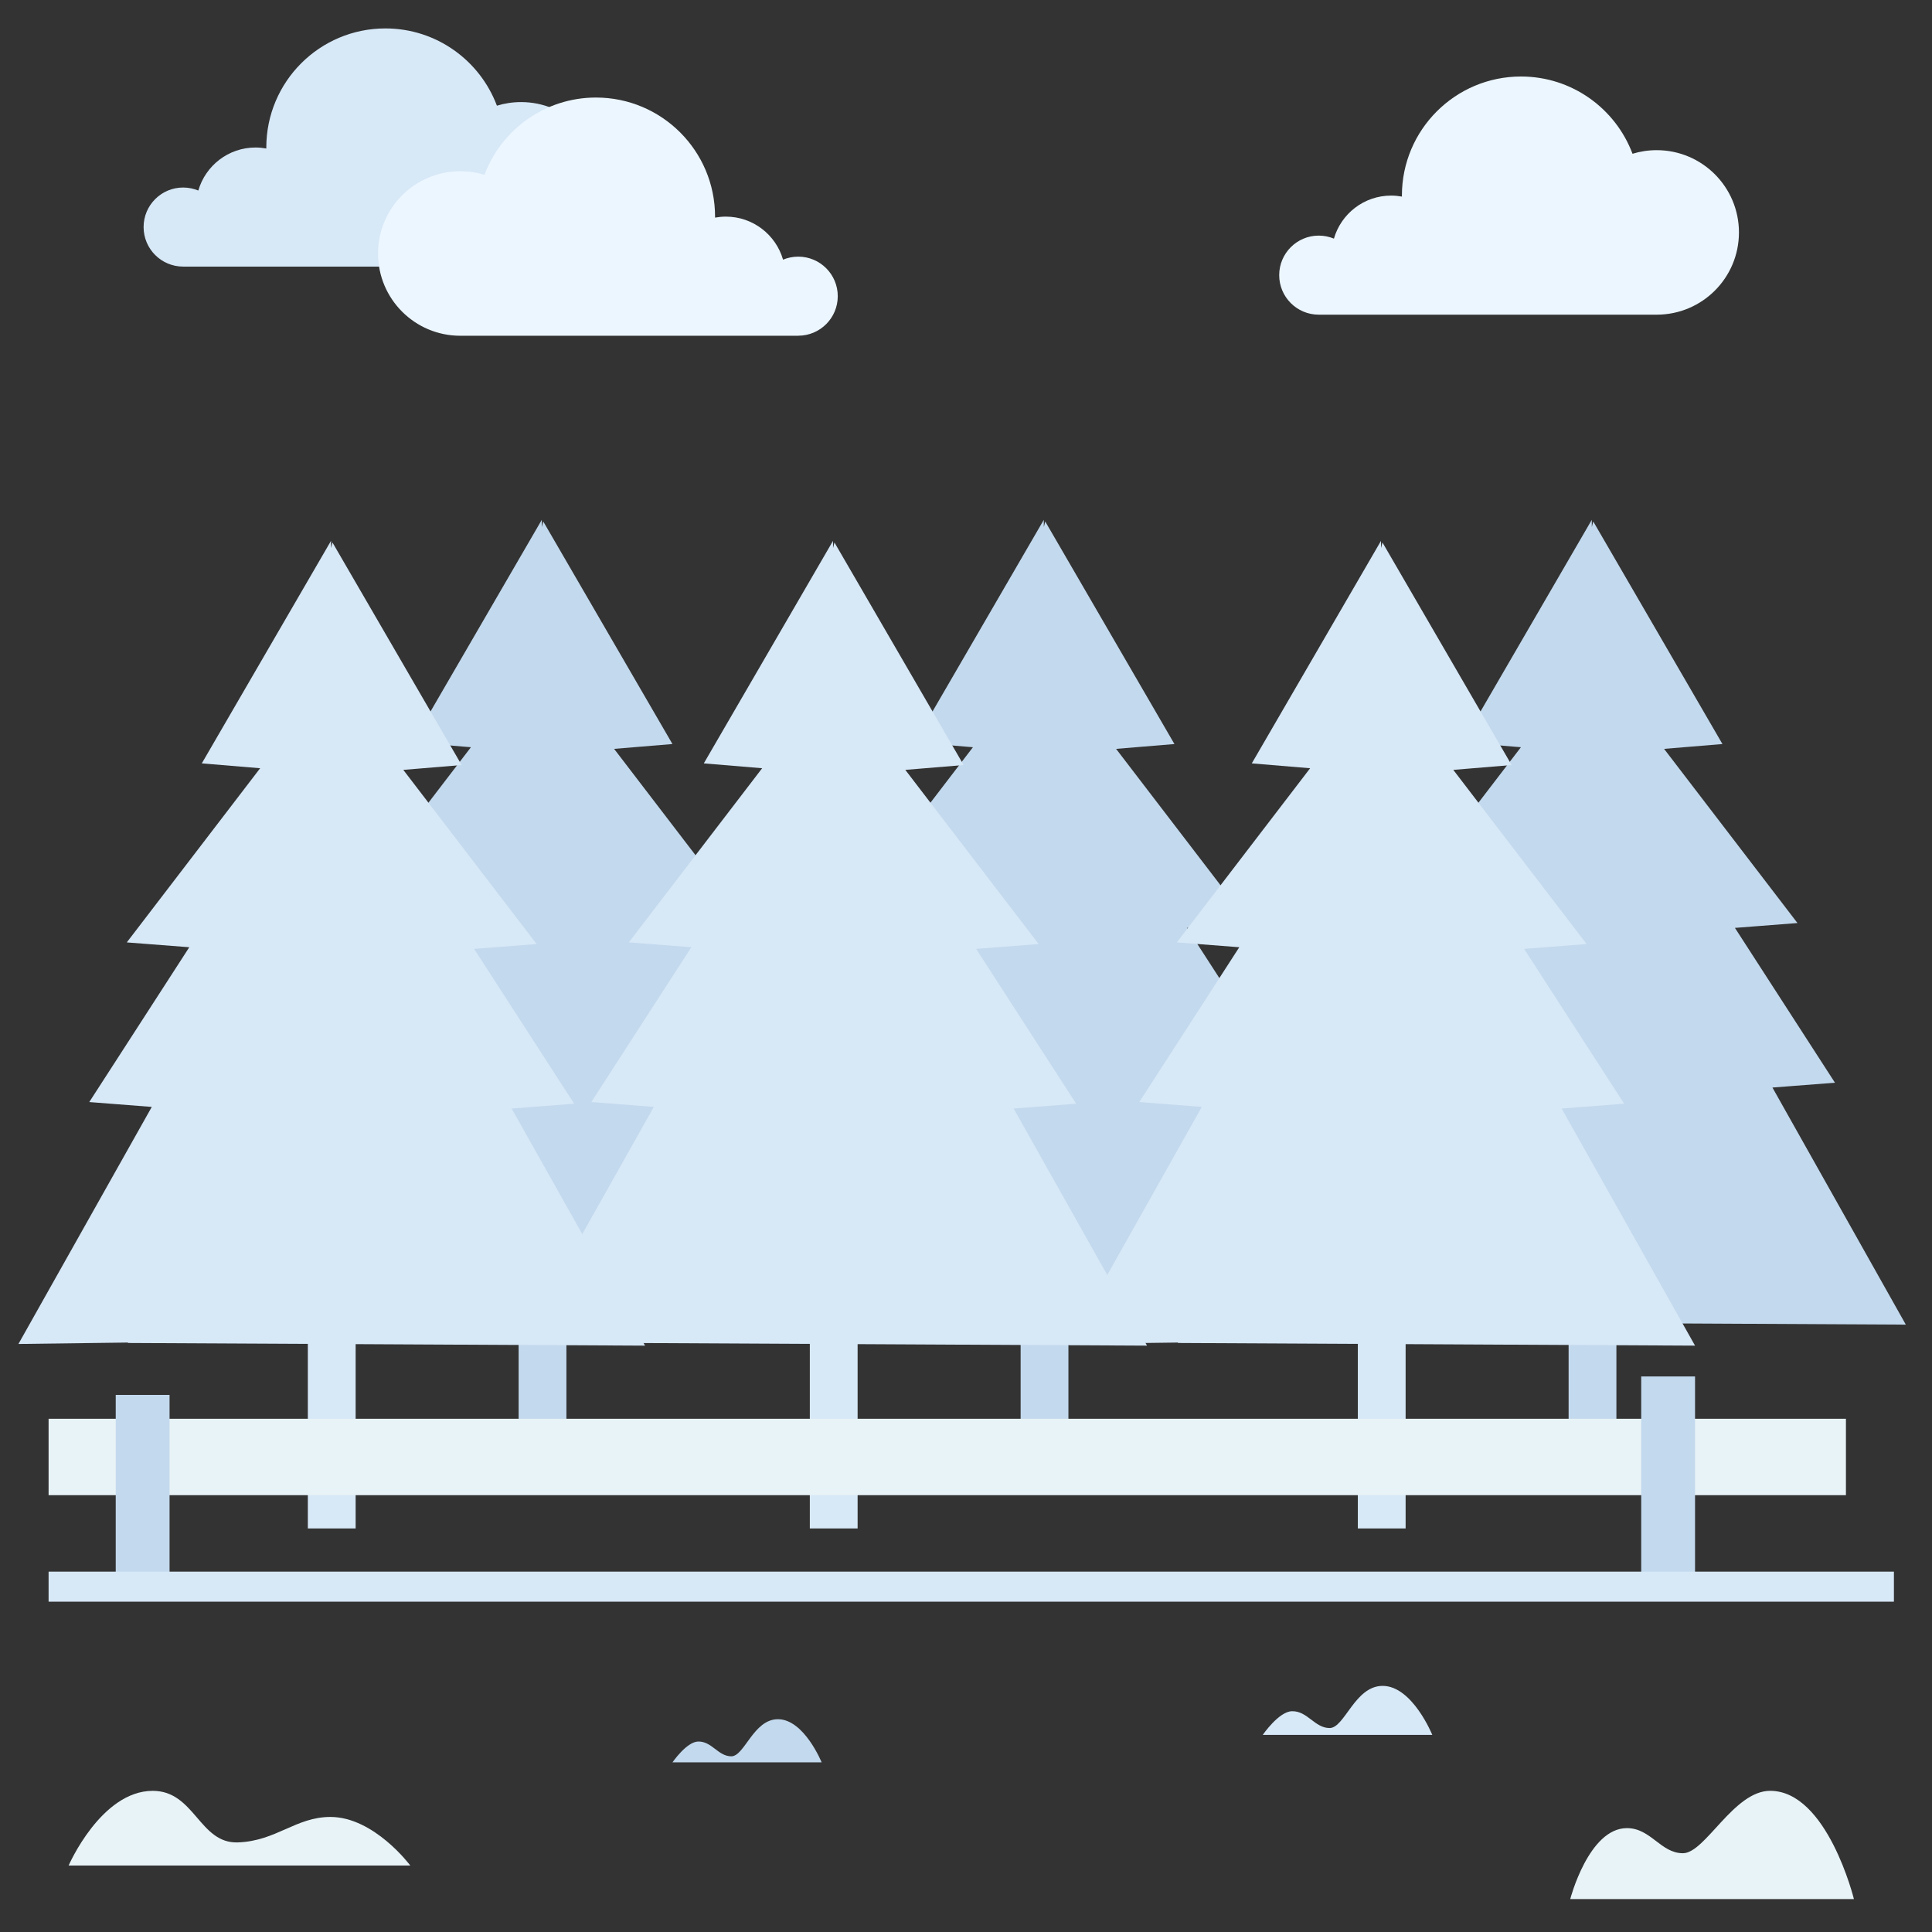
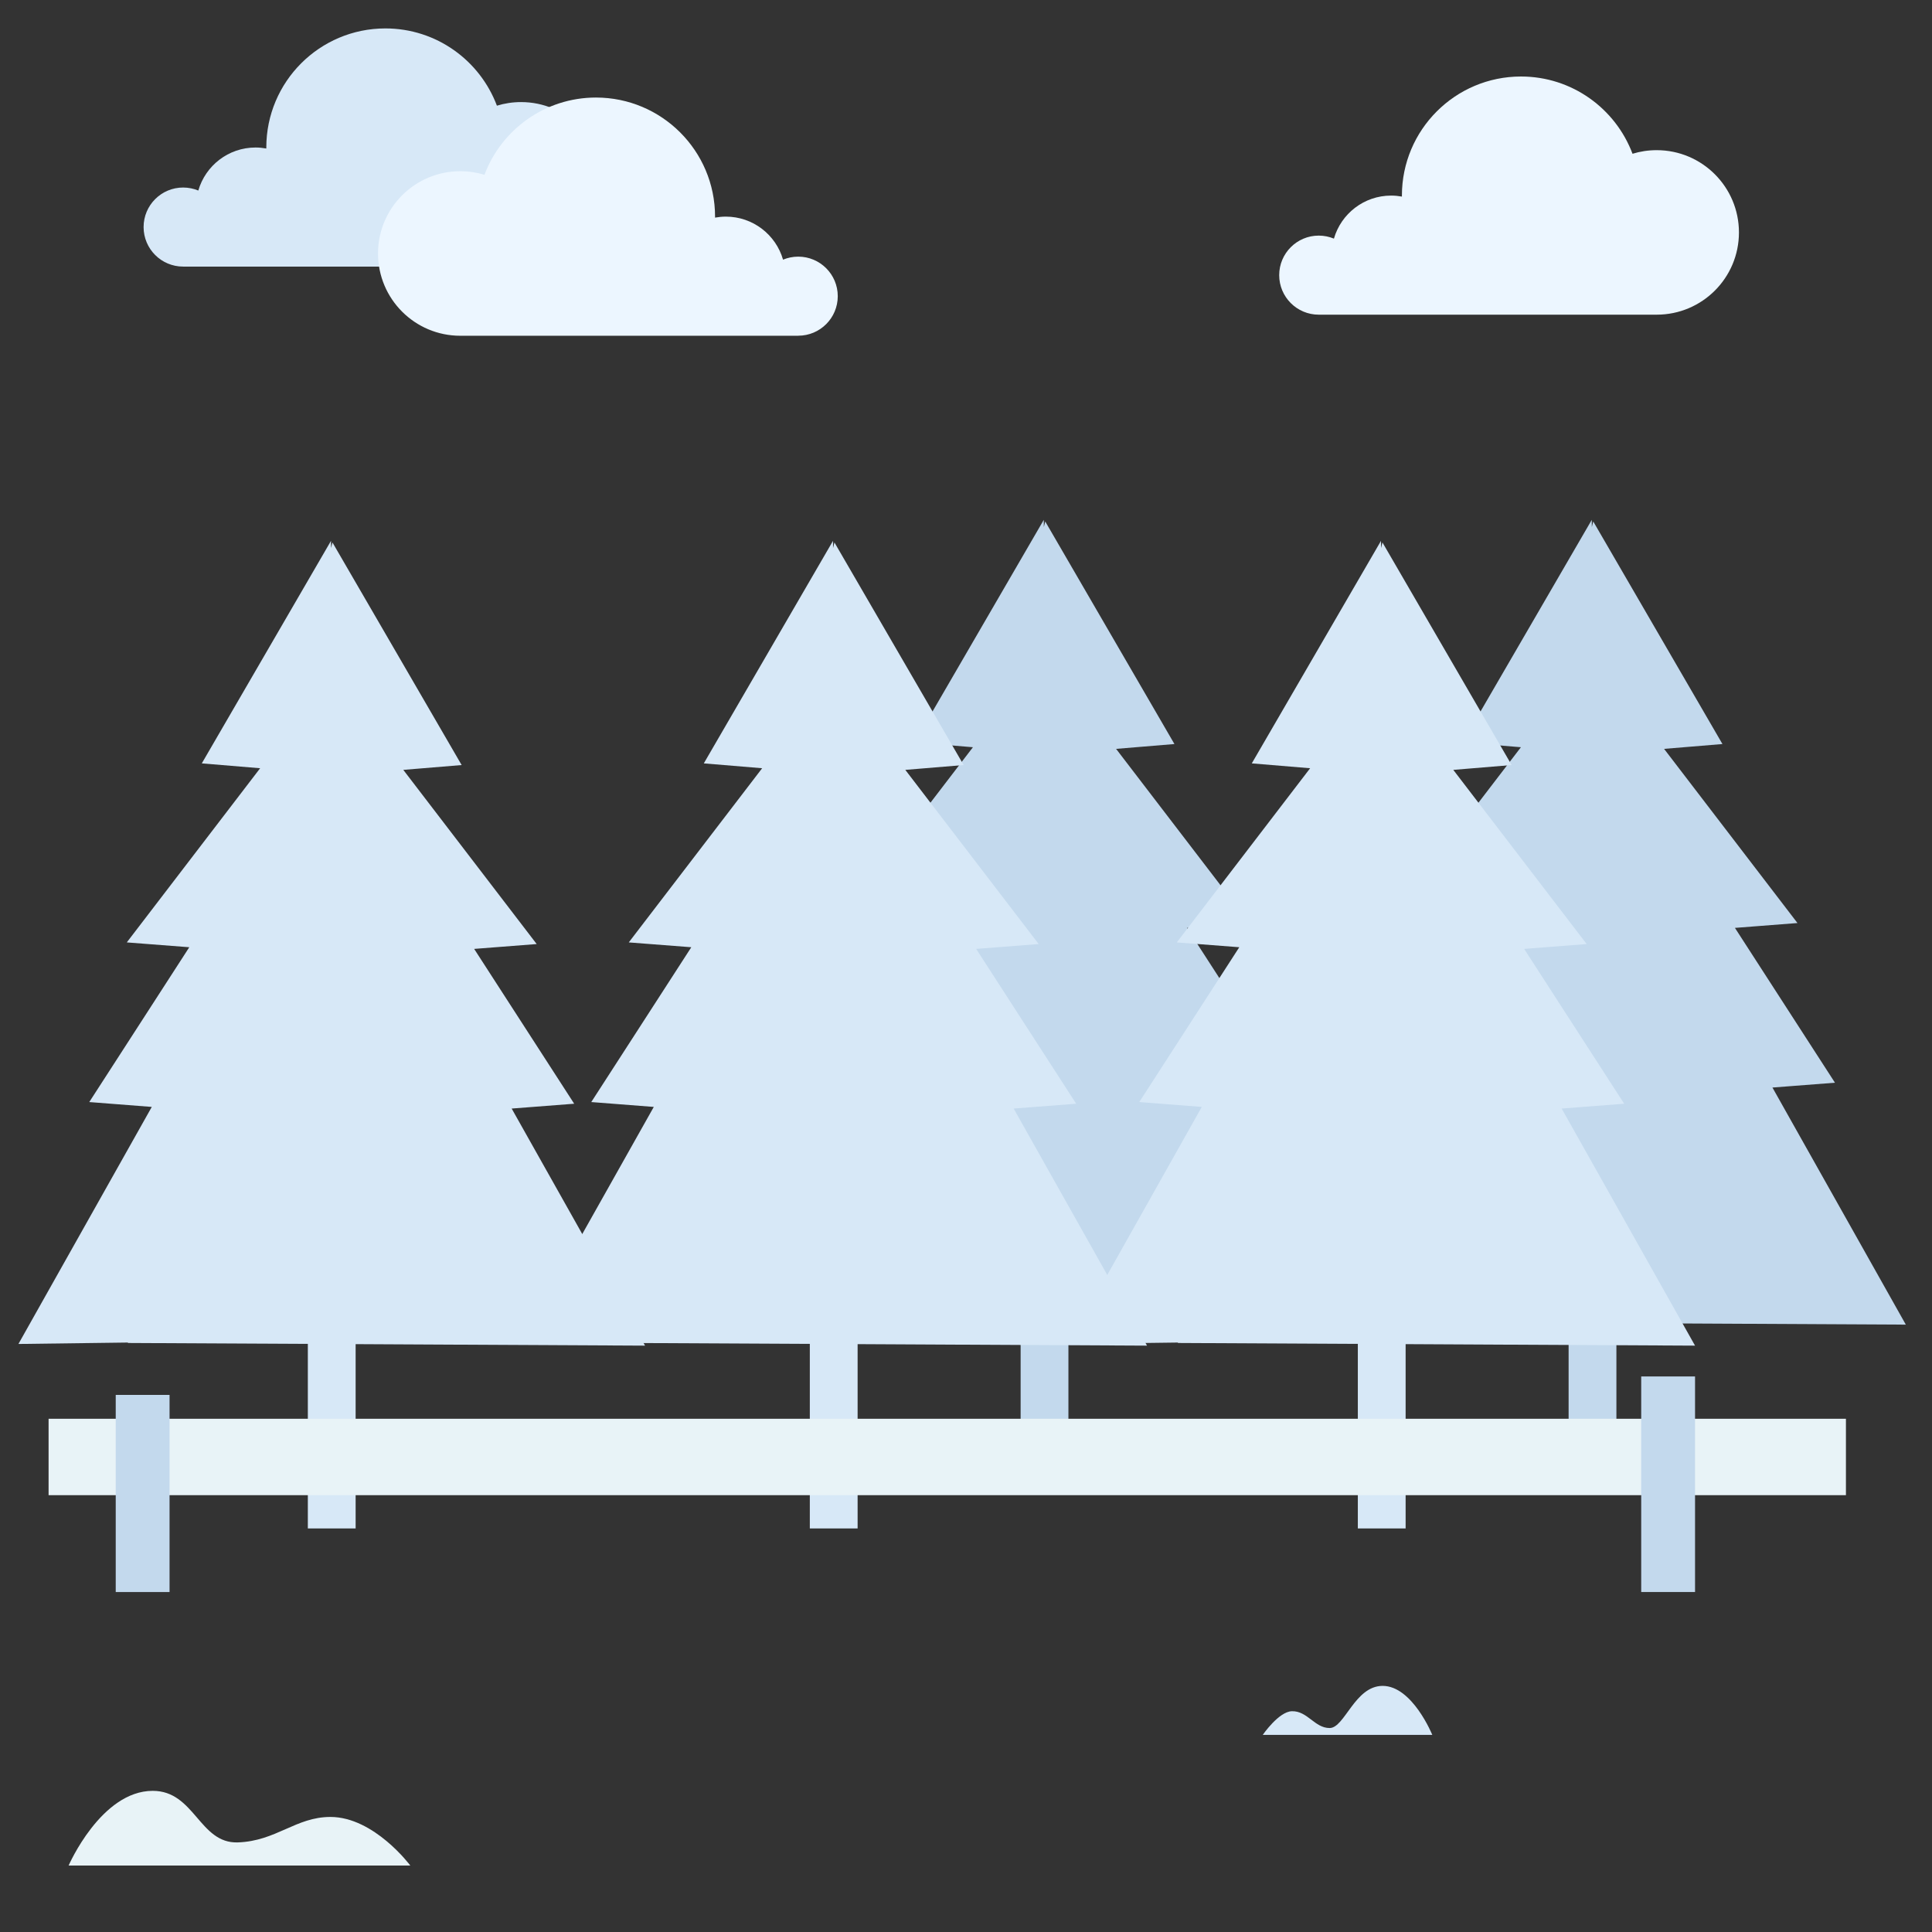
<svg xmlns="http://www.w3.org/2000/svg" version="1.1" id="Capa_1" x="0px" y="0px" viewBox="0 0 800 800" enable-background="new 0 0 800 800" xml:space="preserve">
  <rect x="0" y="0" width="800" height="800" fill="#333333" stroke="none" />
  <g>
    <polygon fill="#C3D9ED" points="789.16,548.5 733.93,450.33 759.82,448.33 718.4,384.22 744.29,382.21 689.06,310.09    713.23,308.09 659.73,215.93 659.14,218.23 659.12,215.25 605.62,307.4 629.78,309.41 574.56,381.53 600.44,383.53 559.02,447.65    584.91,449.64 529.69,547.81 575.06,547.22 575.02,547.4 649.53,547.78 649.53,596.87 669.32,596.87 669.32,547.88  " />
    <polygon fill="#C3D9ED" points="562.25,548.5 507.02,450.33 532.91,448.33 491.49,384.22 517.38,382.21 462.15,310.09    486.31,308.09 432.81,215.93 432.23,218.23 432.21,215.25 378.71,307.4 402.87,309.41 347.64,381.53 373.53,383.53 332.11,447.65    358,449.64 302.77,547.81 348.15,547.22 348.1,547.4 422.62,547.78 422.62,596.87 442.41,596.87 442.41,547.88  " />
-     <polygon fill="#C3D9ED" points="354.38,548.5 299.15,450.33 325.04,448.33 283.62,384.22 309.51,382.21 254.29,310.09    278.45,308.09 224.95,215.93 224.36,218.23 224.34,215.25 170.84,307.4 195,309.41 139.78,381.53 165.67,383.53 124.24,447.65    150.13,449.64 94.91,547.81 140.28,547.22 140.24,547.4 214.75,547.78 214.75,596.87 234.54,596.87 234.54,547.88  " />
    <path fill="#ECF6FF" d="M546.06,130.3c-9.04,0-16.37-7.33-16.37-16.37s7.33-16.37,16.37-16.37c2.23,0,4.35,0.45,6.29,1.25   c2.96-10.29,12.44-17.82,23.69-17.82c1.53,0,3.02,0.15,4.47,0.41c0-0.14-0.01-0.27-0.01-0.41c0-27.23,22.08-49.31,49.31-49.31   c21.14,0,39.16,13.3,46.18,31.99c3.16-0.97,6.52-1.49,10-1.49c18.81,0,34.07,15.25,34.07,34.07S704.81,130.3,686,130.3H546.06z" />
    <path fill="#D7E8F7" d="M75.83,110.39c-9.04,0-16.37-7.33-16.37-16.37s7.33-16.37,16.37-16.37c2.23,0,4.35,0.45,6.29,1.25   c2.96-10.29,12.44-17.82,23.69-17.82c1.53,0,3.02,0.15,4.47,0.41c0-0.14-0.01-0.27-0.01-0.41c0-27.23,22.08-49.31,49.31-49.31   c21.14,0,39.16,13.3,46.18,31.99c3.16-0.97,6.52-1.49,10-1.49c18.81,0,34.07,15.25,34.07,34.07s-15.25,34.07-34.07,34.07H75.83z" />
    <path fill="#ECF6FF" d="M330.53,139.01c9.04,0,16.37-7.33,16.37-16.37s-7.33-16.37-16.37-16.37c-2.23,0-4.35,0.45-6.29,1.25   c-2.96-10.29-12.44-17.82-23.69-17.82c-1.53,0-3.02,0.15-4.47,0.41c0-0.14,0.01-0.27,0.01-0.41c0-27.23-22.08-49.31-49.31-49.31   c-21.14,0-39.16,13.3-46.18,31.99c-3.16-0.97-6.52-1.49-10-1.49c-18.81,0-34.07,15.25-34.07,34.07s15.25,34.07,34.07,34.07H330.53z   " />
    <polygon fill="#D7E8F7" points="701.88,557.2 646.65,459.03 672.54,457.03 631.12,392.92 657.01,390.91 601.78,318.79    625.94,316.79 572.45,224.63 571.86,226.93 571.84,223.95 518.34,316.1 542.5,318.11 487.28,390.23 513.16,392.23 471.74,456.34    497.63,458.35 442.41,556.51 487.78,555.92 487.73,556.1 562.25,556.48 562.25,632.89 582.04,632.89 582.04,556.58  " />
    <polygon fill="#D7E8F7" points="474.96,557.2 419.74,459.03 445.63,457.03 404.21,392.92 430.1,390.91 374.87,318.79    399.03,316.79 345.53,224.63 344.95,226.93 344.93,223.95 291.43,316.1 315.59,318.11 260.36,390.23 286.25,392.23 244.83,456.34    270.72,458.35 215.49,556.51 260.87,555.92 260.82,556.1 335.33,556.48 335.33,632.89 355.12,632.89 355.12,556.58  " />
    <polygon fill="#D7E8F7" points="267.1,557.2 211.87,459.03 237.76,457.03 196.34,392.92 222.23,390.91 167,318.79 191.16,316.79    137.67,224.63 137.08,226.93 137.06,223.95 83.56,316.1 107.72,318.11 52.5,390.23 78.38,392.23 36.96,456.34 62.85,458.35    7.63,556.51 53,555.92 52.95,556.1 127.47,556.48 127.47,632.89 147.26,632.89 147.26,556.58  " />
    <rect x="20.12" y="587.48" fill="#E8F3F7" width="744.24" height="31.64" />
    <rect x="679.59" y="569.96" fill="#C3D9ED" width="22.29" height="89.26" />
    <rect x="47.92" y="577.6" fill="#C3D9ED" width="22.29" height="81.63" />
-     <rect x="20.12" y="650.78" fill="#D7E8F7" width="764.11" height="12.44" />
    <path fill="#D7E8F7" d="M593.08,718.38h-70.2c0,0,6.61-9.65,12.05-9.8c6.49-0.18,9.41,6.96,15.64,6.96   c6.23,0,10.41-17.45,21.94-17.45C584.83,698.08,593.08,718.38,593.08,718.38" />
-     <path fill="#C3D9ED" d="M340.22,729.75h-61.76c0,0,5.82-8.49,10.6-8.62c5.71-0.16,8.28,6.12,13.76,6.12   c5.48,0,9.15-15.36,19.3-15.36C332.96,711.89,340.22,729.75,340.22,729.75" />
-     <path fill="#E8F3F7" d="M767.67,786.37H650.2c0,0,7.63-29.38,23.47-29.38c9.95,0,13.96,10.39,23.2,10.39   c9.24,0,20.99-25.84,36.11-25.84C756.63,741.54,767.67,786.37,767.67,786.37" />
    <path fill="#E8F3F7" d="M28.42,772.47c0,0,13.42-30.92,34.83-30.92c17.37,0,19.3,21.89,35.22,21.35   c15.92-0.54,23.99-10.54,38.34-10.54c18.12,0,33.08,20.11,33.08,20.11H28.42z" />
  </g>
</svg>